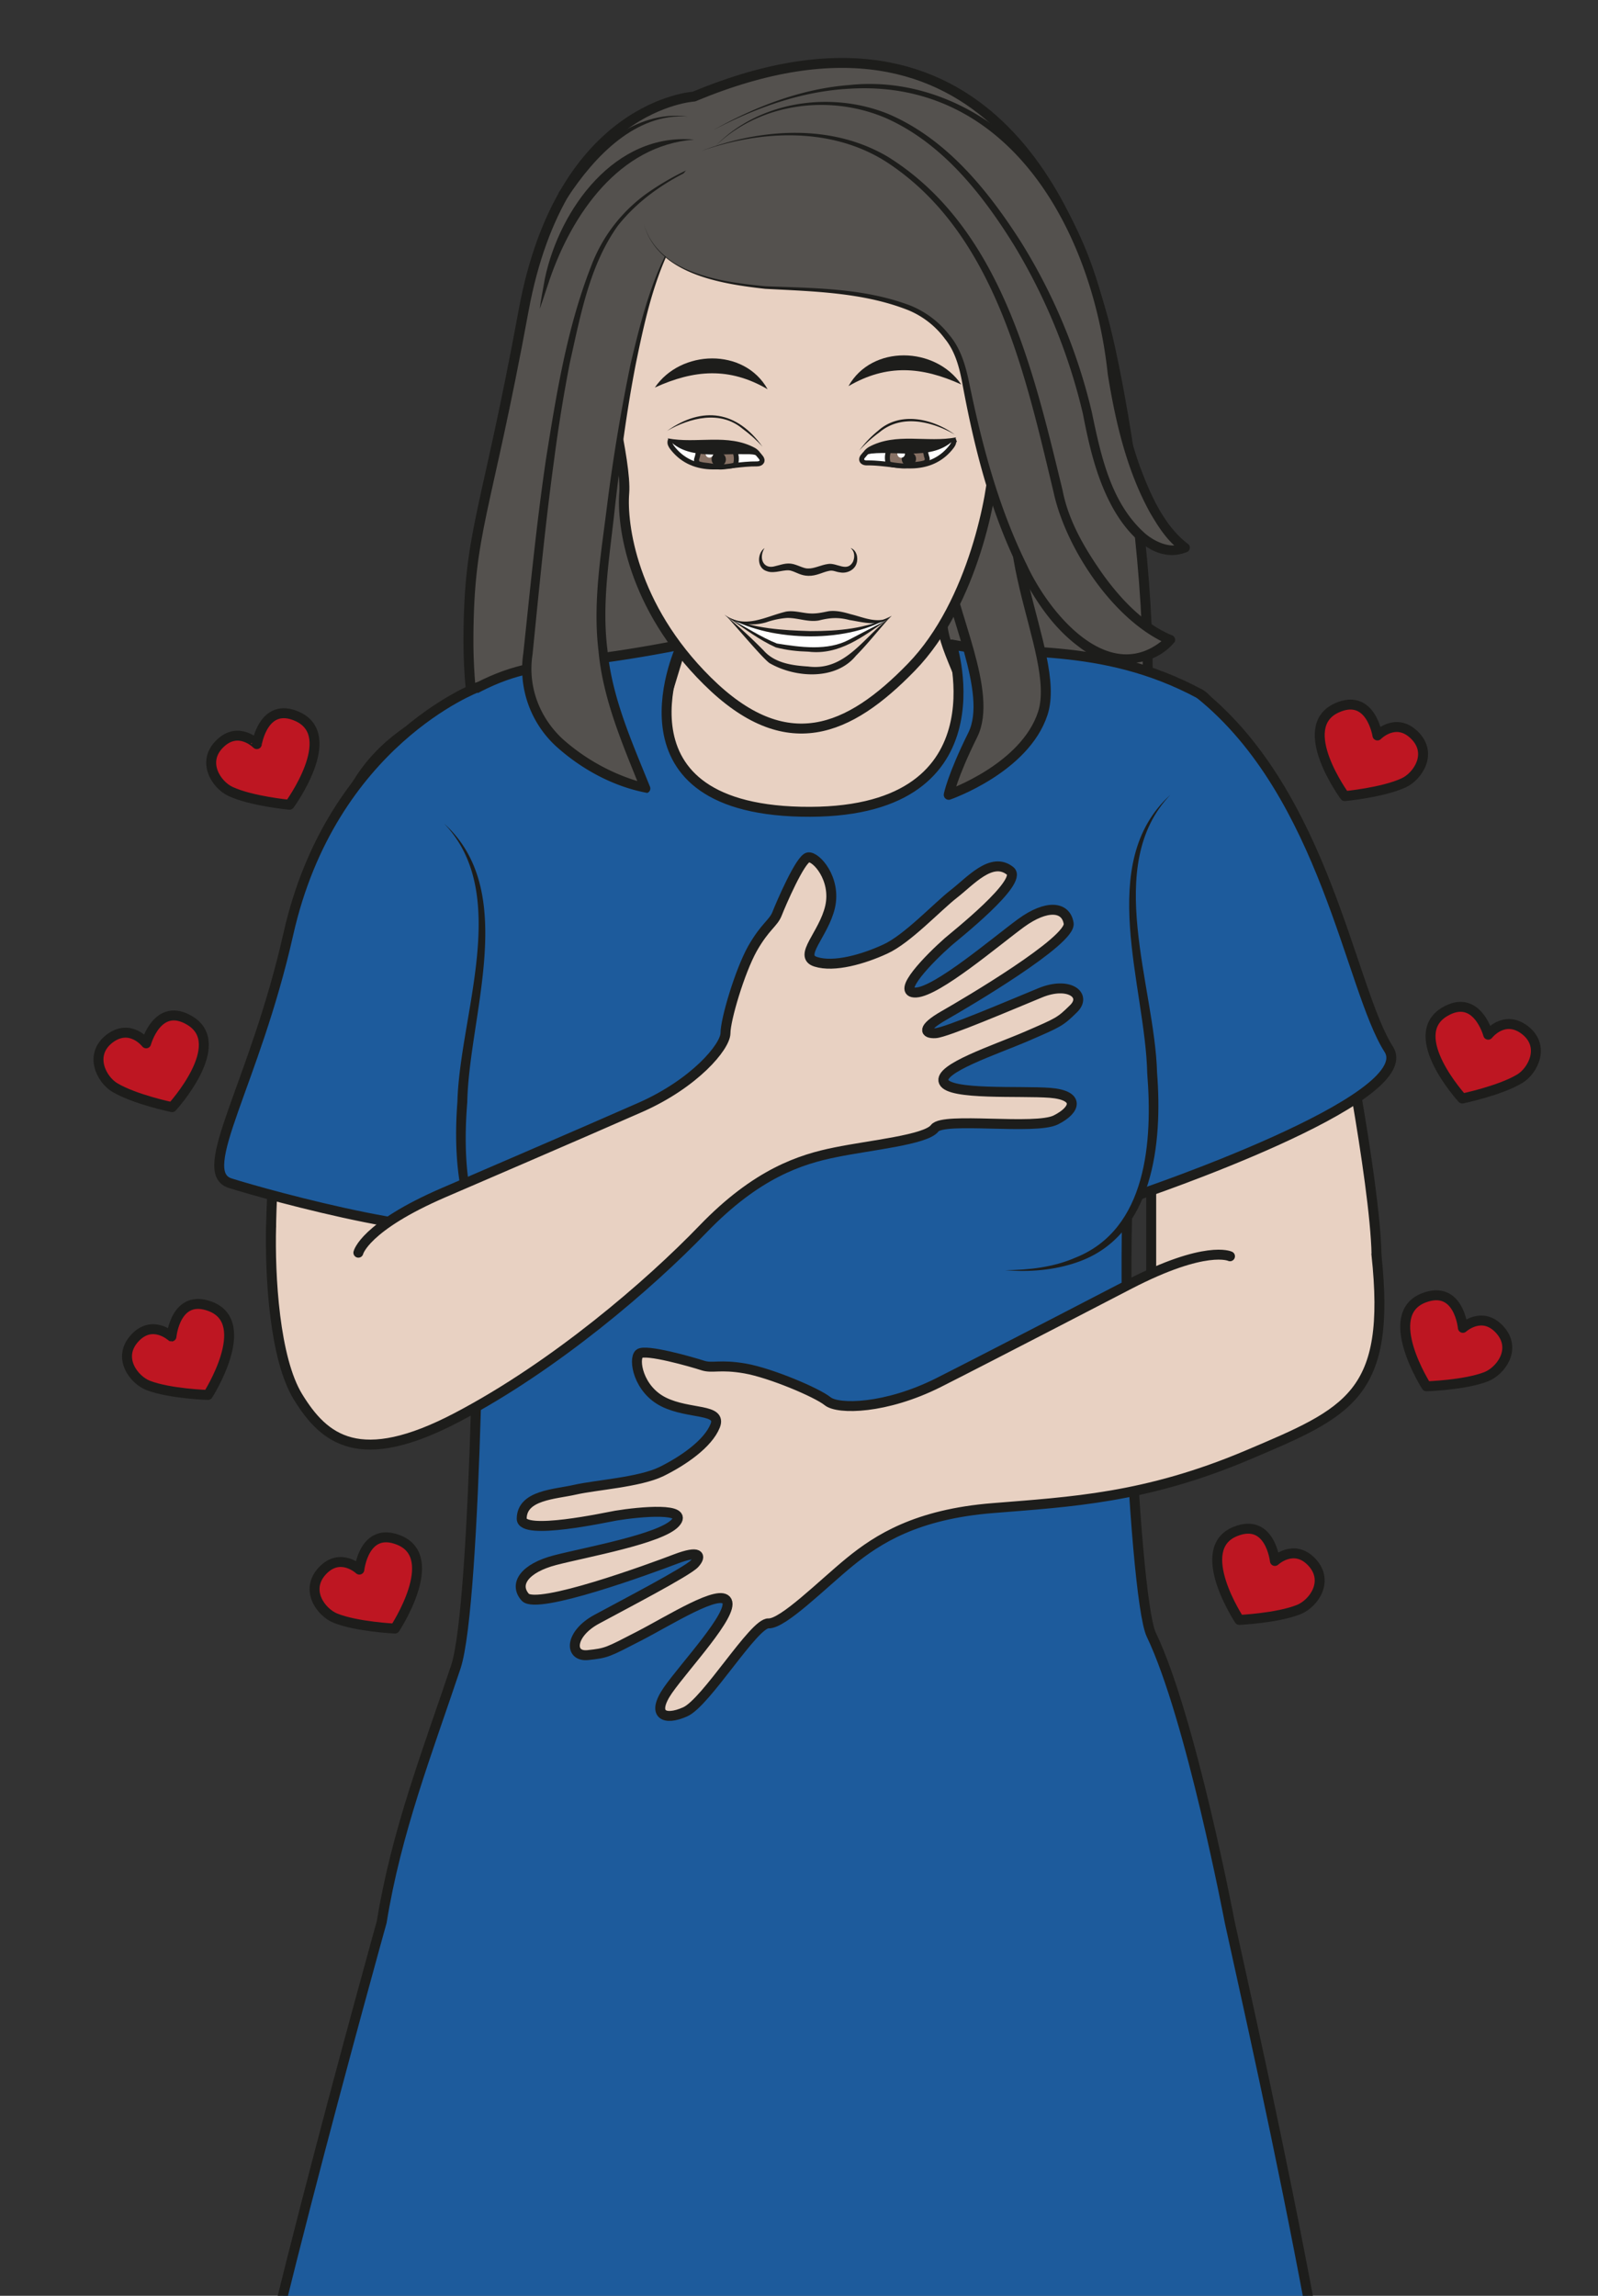
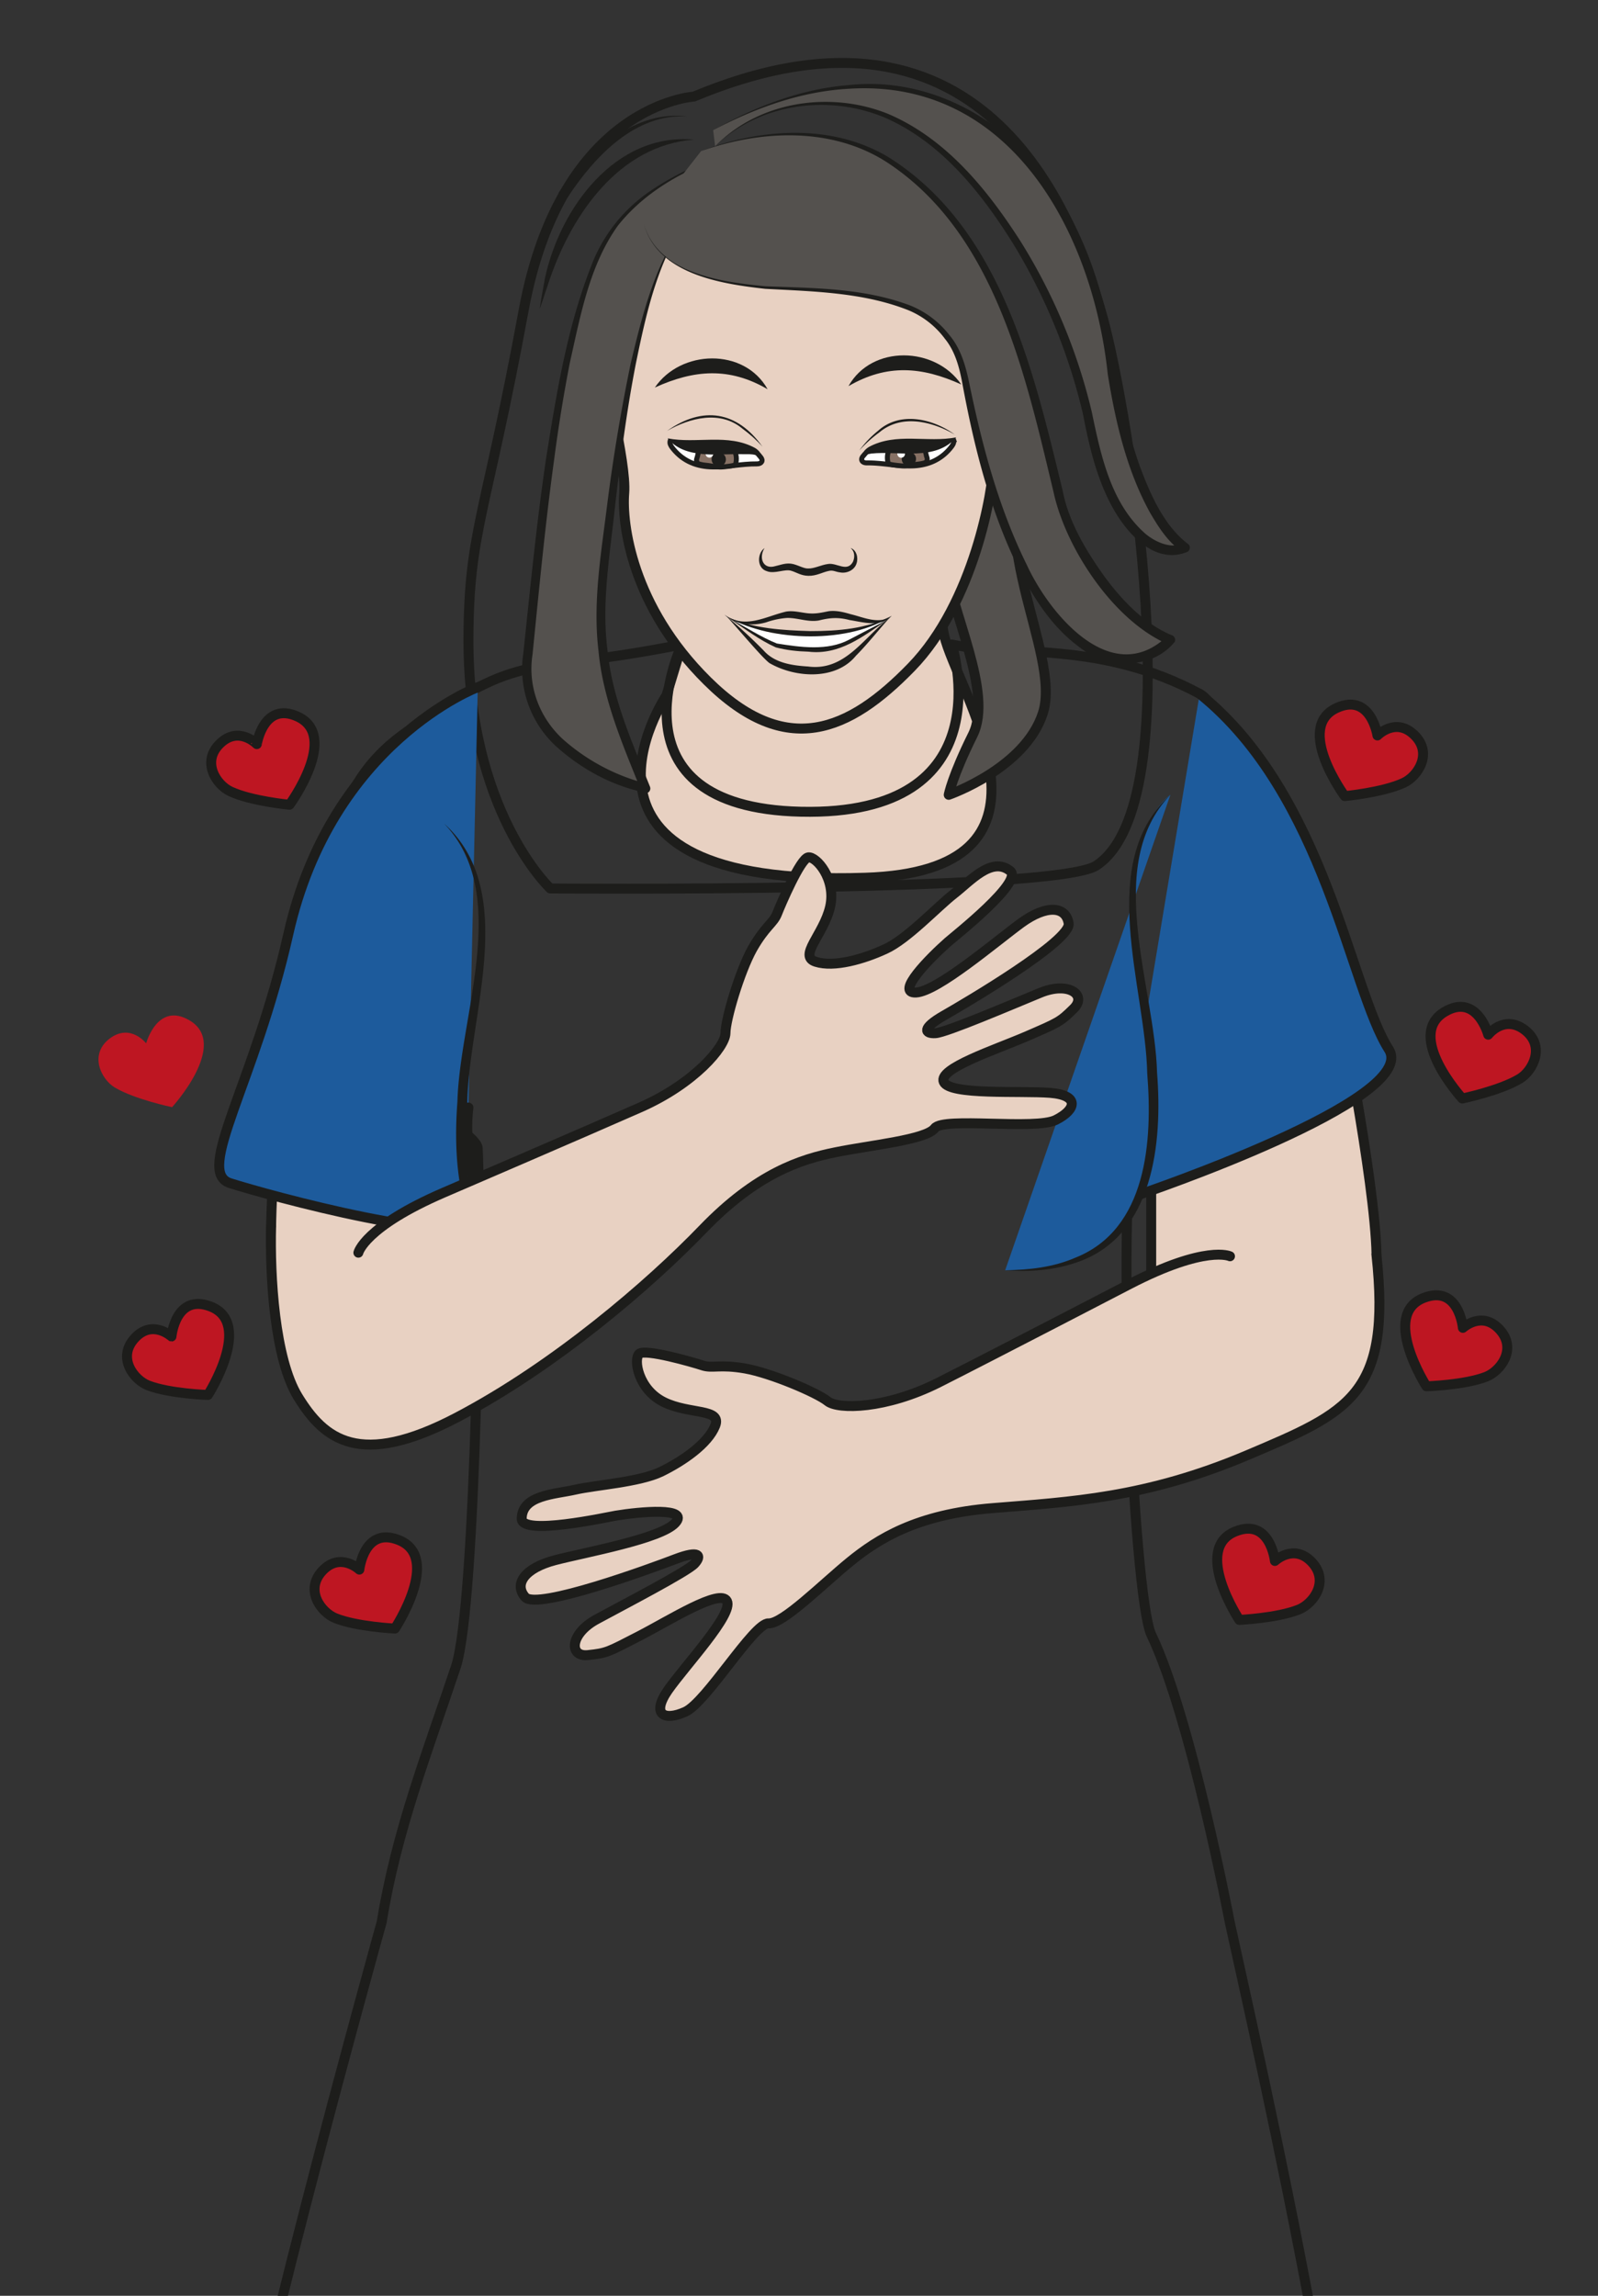
<svg xmlns="http://www.w3.org/2000/svg" xml:space="preserve" viewBox="0 0 214.4 307.85">
  <rect x="0" y="0" width="214.4" height="307.85" fill="#333333" stroke="none" />
  <defs>
    <clipPath id="a" clipPathUnits="userSpaceOnUse">
      <path d="M0 230.89h160.8V0H0Z" />
    </clipPath>
  </defs>
  <g clip-path="url(#a)" transform="matrix(1.333 0 0 -1.333 0 307.85)">
    <path d="M0 0s3.74-18.56 3.9-26.13c.16-7.56-22.68-14.12-22.68-14.12v30.86Z" style="fill:#e8d1c2;fill-opacity:1;fill-rule:nonzero;stroke:none" transform="translate(134.65 130.86)" />
    <path d="M0 0s3.74-18.56 3.9-26.13c.16-7.56-22.68-14.12-22.68-14.12v30.86Z" style="fill:none;stroke:#1d1d1b;stroke-width:1;stroke-linecap:round;stroke-linejoin:round;stroke-miterlimit:10;stroke-dasharray:none;stroke-opacity:1" transform="translate(134.65 130.86)" />
    <path d="M0 0s-2.46-16.07-2.42-26.41c.03-10.34 22.63-8.65 22.63-8.65s-6.05 11.54-6.69 17.89C12.9-10.82 0 0 0 0" style="fill:#e8d1c2;fill-opacity:1;fill-rule:nonzero;stroke:none" transform="translate(29.7 132.61)" />
    <path d="M0 0s-2.46-16.07-2.42-26.41c.03-10.34 22.63-8.65 22.63-8.65s-6.05 11.54-6.69 17.89C12.9-10.82 0 0 0 0Z" style="fill:none;stroke:#1d1d1b;stroke-width:1;stroke-linecap:round;stroke-linejoin:round;stroke-miterlimit:10;stroke-dasharray:none;stroke-opacity:1" transform="translate(29.7 132.61)" />
-     <path d="M0 0s-13.31-.74-17.14-21.48c-3.82-20.75-5.5-22.18-5.56-32.91-.1-17.49 8.24-25.27 8.24-25.27s50.8-.42 54.95 2.3c9.74 6.37 3.24 45.74.65 55.13C38.54-12.84 29.85 12.47 0 0" style="fill:#54514e;fill-opacity:1;fill-rule:nonzero;stroke:none" transform="translate(69.85 221.23)" />
    <path d="M0 0s-13.31-.74-17.14-21.48c-3.82-20.75-5.5-22.18-5.56-32.91-.1-17.49 8.24-25.27 8.24-25.27s50.8-.42 54.95 2.3c9.74 6.37 3.24 45.74.65 55.13C38.54-12.84 29.85 12.47 0 0Z" style="fill:none;stroke:#1d1d1b;stroke-width:1;stroke-linecap:butt;stroke-linejoin:round;stroke-miterlimit:10;stroke-dasharray:none;stroke-opacity:1" transform="translate(69.85 221.23)" />
    <path d="M0 0s-4.82-11.71-2.95-17.85C-1.1-24.01 10.1-41-11.05-41.68c-33.17-1.1-20 18.34-20 18.34l1.56 5.12S-30.15-11.1-33.27 0" style="fill:#e8d1c2;fill-opacity:1;fill-rule:nonzero;stroke:#1d1d1b;stroke-width:1;stroke-linecap:round;stroke-linejoin:round;stroke-miterlimit:10;stroke-dasharray:none;stroke-opacity:1" transform="translate(98.13 184.33)" />
-     <path d="M0 0s-3.91 20.6-7.89 28.9c-1.83 3.81-3.73 44.99-1.45 53.07 1.06 4.8 6.22-2.04 6.22.45 0 7.96 5.76 38.08.1 41.13-10.01 5.38-19 3.73-24.95 4.96 0 0 5.56-17.3-15.21-16.82-19.83.46-11.95 16.82-11.95 16.82-16.26-3.23-15.49-.34-27.65-8.75-8.5-5.86-9.14-15.7-5.76-29.16 1.45-5.8 12.75-10.85 12.85-12.76.37-6.3-.1-45.84-2.2-52.18-2.86-8.55-5.99-16.55-7.46-25.66 0 0-15.28-54.73-15.28-63.6 0-8.87 107.83-17.17 111.94-10.74C15.42-67.9 2.59-11.9 0 0" style="fill:#1d5b9c;fill-opacity:1;fill-rule:nonzero;stroke:none" transform="translate(123.77 37.6)" />
    <path d="M0 0s-3.91 20.6-7.89 28.9c-1.83 3.81-3.73 44.99-1.45 53.07 1.06 4.8 6.22-2.04 6.22.45 0 7.96 5.76 38.08.1 41.13-10.01 5.38-19 3.73-24.95 4.96 0 0 5.56-17.3-15.21-16.82-19.83.46-11.95 16.82-11.95 16.82-16.26-3.23-15.49-.34-27.65-8.75-8.5-5.86-9.14-15.7-5.76-29.16 1.45-5.8 12.75-10.85 12.85-12.76.37-6.3-.1-45.84-2.2-52.18-2.86-8.55-5.99-16.55-7.46-25.66 0 0-15.28-54.73-15.28-63.6 0-8.87 107.83-17.17 111.94-10.74C15.42-67.9 2.59-11.9 0 0Z" style="fill:none;stroke:#1d1d1b;stroke-width:1;stroke-linecap:round;stroke-linejoin:round;stroke-miterlimit:10;stroke-dasharray:none;stroke-opacity:1" transform="translate(123.77 37.6)" />
    <path d="M0 0c1.08-9.57.14-12.46.14-12.46s28.44 9.6 25.2 14.65c-3.89 6.08-6.38 25.6-19.03 35.76" style="fill:#1d5b9c;fill-opacity:1;fill-rule:nonzero;stroke:#1d1d1b;stroke-width:1;stroke-linecap:round;stroke-linejoin:round;stroke-miterlimit:10;stroke-dasharray:none;stroke-opacity:1" transform="translate(114.44 123.2)" />
    <path d="M0 0s-4.84-3.24-3.6-14.13c1.23-10.9 7.62-34.42-13.03-33.7" style="fill:#1d5b9c;fill-opacity:1;fill-rule:nonzero;stroke:none" transform="translate(117.8 150.99)" />
    <path d="M0 0c-6.8-7.1-1.57-19.23-1.34-27.96.55-6.99-.32-16.41-8.04-19.06-2.34-.82-4.83-1-7.25-.8 2.42.02 4.87.3 7.07 1.26 7.24 2.87 7.77 11.8 7.23 18.53C-2.51-19.27-7.56-6.84 0 0" style="fill:#1d1d1b;fill-opacity:1;fill-rule:nonzero;stroke:none" transform="translate(117.8 150.99)" />
    <path d="M0 0s-14.72-5.5-19.07-24.84c-3.38-15.02-9.43-23.9-5.87-25.05 3.55-1.14 24.16-6.83 25.5-3.57 0 0-2.14 6.24-1.5 11.17" style="fill:#1d5b9c;fill-opacity:1;fill-rule:nonzero;stroke:#1d1d1b;stroke-width:1;stroke-linecap:round;stroke-linejoin:round;stroke-miterlimit:10;stroke-dasharray:none;stroke-opacity:1" transform="translate(48.09 161.82)" />
-     <path d="M0 0s4.84-3.24 3.6-14.13c-1.24-10.9-7.62-34.42 13.03-33.7" style="fill:#1d5b9c;fill-opacity:1;fill-rule:nonzero;stroke:none" transform="translate(44.7 148.1)" />
    <path d="M0 0c7.56-6.84 2.5-19.26 2.33-28.04-.54-6.71-.01-15.65 7.23-18.52a18.3 18.3 0 0 1 7.07-1.26c-2.42-.2-4.91-.02-7.25.8C1.66-44.36.8-34.95 1.34-27.97 1.57-19.25 6.8-7.08 0 0" style="fill:#1d1d1b;fill-opacity:1;fill-rule:nonzero;stroke:none" transform="translate(44.7 148.1)" />
    <path d="M0 0s-6.14-11.7-5.54-16.76c.6-5.06 4.88-13.2 2.8-17.43-2.1-4.23-2.43-6.05-2.43-6.05s7.66 2.65 9.47 8.2C6.29-25.9-2.45-13.38 3.7-5.02" style="fill:#54514e;fill-opacity:1;fill-rule:evenodd;stroke:#1d1d1b;stroke-width:1;stroke-linecap:butt;stroke-linejoin:round;stroke-miterlimit:10;stroke-dasharray:none;stroke-opacity:1" transform="translate(100.66 191.23)" />
    <path d="M0 0s2.47-9.63 2.22-12.72c-.25-3.08.74-11.36 8.37-18.9 7.93-7.85 14.25-5.08 20.54 1.4 6.3 6.48 8.25 17.87 8.25 20.59 0 2.71.22 13.22-3.24 20.13-3.45 6.91-24.36 12.1-31.8 4.8C-3.07 8.03 0 0 0 0" style="fill:#e8d1c2;fill-opacity:1;fill-rule:nonzero;stroke:none" transform="translate(60.61 194.06)" />
    <path d="M0 0s2.47-9.63 2.22-12.72c-.25-3.08.74-11.36 8.37-18.9 7.93-7.85 14.25-5.08 20.54 1.4 6.3 6.48 8.25 17.87 8.25 20.59 0 2.71.22 13.22-3.24 20.13-3.45 6.91-24.36 12.1-31.8 4.8C-3.07 8.03 0 0 0 0Z" style="fill:none;stroke:#1d1d1b;stroke-width:1;stroke-linecap:round;stroke-linejoin:round;stroke-miterlimit:10;stroke-dasharray:none;stroke-opacity:1" transform="translate(60.61 194.06)" />
    <path d="M0 0c-4.77-6.88-6.51-23.07-7.85-34.35-1.29-10.82 2.25-16.86 4.22-22.08 0 0-13 3.06-11.88 13.11C-14.41-33.26-12.4-7.35-6.75.05c4.44 5.8 12.8 7.63 12.8 7.63" style="fill:#54514e;fill-opacity:1;fill-rule:nonzero;stroke:none" transform="translate(68.6 208.07)" />
    <path d="M0 0c-2.58-4.14-3.63-8.99-4.6-13.7-.93-4.76-1.55-9.58-2.1-14.4-.5-4.79-1.37-9.6-.76-14.4.47-4.86 2.47-9.26 4.28-13.76a.48.48 0 0 0-.27-.63c-3.37.62-6.6 2.36-9.18 4.69a10.56 10.56 0 0 0-3.3 9.34c.7 6.55 1.33 13.12 2.3 19.65 1.04 6.52 2.1 13.1 4.52 19.29A15.9 15.9 0 0 0-3 3.76a27.19 27.19 0 0 0 9.04 3.92C1.35 6.37-3.3 4.07-6.39.2c-2.88-4-3.78-9.06-4.85-13.79a156.3 156.3 0 0 1-1.58-9.73c-.9-6.52-1.52-13.07-2.18-19.64-.5-3.2.69-6.35 3.06-8.53a20.27 20.27 0 0 1 8.42-4.47l-.57-.64c-1.8 4.49-3.82 9.09-4.27 13.99-.59 4.89.26 9.78.86 14.61a183.5 183.5 0 0 0 2.4 14.4C-3.97-8.9-2.77-4.03 0 0" style="fill:#1d1d1b;fill-opacity:1;fill-rule:nonzero;stroke:none" transform="translate(68.6 208.07)" />
    <path d="M0 0c-7.53-.58-12.27-7.49-14.53-14.08-.34-.98-.64-1.97-1-2.96.14 1.04.35 2.06.53 3.1C-13.5-6.94-7.94.73 0 0" style="fill:#1d1d1b;fill-opacity:1;fill-rule:nonzero;stroke:none" transform="translate(69.85 216.9)" />
    <path d="M0 0s.52-6.25 14.83-6.49c4.01-.06 11.42-.82 14.12-3.22 3.5-3.12 2.93-4.63 4.56-11.39C39.34-45.2 49.03-45.94 53-41.8c0 0-5.65 1.7-10.42 11.89C40.4-25.27 36.3 18.19 5.77 7.36" style="fill:#54514e;fill-opacity:1;fill-rule:evenodd;stroke:none" transform="translate(64.8 208.39)" />
    <path d="M0 0c1.5-4.97 7.79-5.82 12.25-6.24 4.88-.19 9.88-.17 14.55-1.93a9.51 9.51 0 0 0 3.97-3c1.1-1.3 1.6-3 1.94-4.6 1.31-6.37 2.97-12.7 5.84-18.5 2.32-5.03 8.55-12.45 14.1-7.2l.2-.82c-5.5 2.3-10.36 9.63-11.6 15.3C38.38-15.03 35.31-.72 24.3 6.34 18.77 9.8 11.76 9.46 5.77 7.36c5.99 2.28 13.08 2.8 18.8-.58C35.93-.3 39.2-14.62 42.15-26.77c.6-3.11 2.26-5.9 4.07-8.47 1.78-2.46 4.1-4.94 6.91-6.1a.5.5 0 0 0 .32-.65c-2.33-2.91-6.9-2.72-9.64-.53-2.75 2.03-4.58 4.92-6.07 7.85-2.92 5.92-4.52 12.36-5.7 18.77-.3 1.59-.73 3.14-1.73 4.37a8.74 8.74 0 0 1-3.71 2.89c-4.54 1.79-9.55 1.88-14.38 2.14C7.74-6 1.43-5.03 0 0" style="fill:#1d1d1b;fill-opacity:1;fill-rule:nonzero;stroke:none" transform="translate(64.8 208.39)" />
    <path d="M0 0s6.03 6.63 16.13 3.48c10.12-3.16 19.2-19.12 21.6-31.56 2.4-12.44 8.08-13.2 9.54-12.3 0 0-5.3 3.03-7.52 18.92C36.67.68 20.93 13.26-.2 1.62" style="fill:#54514e;fill-opacity:1;fill-rule:evenodd;stroke:none" transform="translate(71.98 216.23)" />
    <path d="M0 0c4.42 4.54 11.57 5.6 17.38 3.27 5.84-2.47 10-7.6 13.34-12.8a57.15 57.15 0 0 0 7.19-17.2c.92-4.41 1.93-9.2 5.39-12.24.96-.82 2.57-1.55 3.7-.99l.02-.85c-1.48 1.04-2.34 2.42-3.22 3.9-2.38 4.3-3.5 9.16-4.28 13.96-1.5 14.19-9.74 29.74-26 28.74C8.7 5.54 4.07 3.87-.2 1.62 4 3.98 8.66 5.79 13.5 6.16c8.28.89 16.33-3.71 20.69-10.64 3.66-5.45 5.38-11.95 6.23-18.33a52.5 52.5 0 0 1 2.29-9.29c1.07-2.86 2.41-6 4.86-7.89.3-.18.27-.65-.04-.81-3.46-1.42-6.38 2.2-7.76 4.9-1.46 2.82-2.17 5.96-2.75 8.97a58.58 58.58 0 0 1-6.95 17C26.88-4.79 22.85.32 17.2 2.83 11.55 5.26 4.5 4.38 0 0" style="fill:#1d1d1b;fill-opacity:1;fill-rule:nonzero;stroke:none" transform="translate(71.98 216.23)" />
    <path d="M0 0c-5.3.39-9.42-4.05-12.1-8.1-.36-.58-1.23-.03-.85.54C-9.93-3.58-5.39.74 0 0" style="fill:#1d1d1b;fill-opacity:1;fill-rule:nonzero;stroke:none" transform="translate(69.25 219.22)" />
    <path d="M0 0c-.61-.97-.15-2.2 1.1-1.81.5.1 1.09.38 1.8.2.6-.16 1.1-.47 1.51-.44.6-.02 1.29.36 1.98.45.89.15 1.9-.85 2.5.2.2.42.23 1.04-.23 1.41.6-.2.8-.98.6-1.56-.2-.66-.97-1.02-1.63-.9-.47.05-.72.25-1.12.16-.68-.13-1.27-.52-2.1-.5-.73.01-1.22.36-1.7.5-.64.23-1.68-.34-2.46-.04C-.8-2.03-.75-.52 0 0" style="fill:#1d1d1b;fill-opacity:1;fill-rule:nonzero;stroke:none" transform="translate(76.95 175.81)" />
    <path d="M0 0c2.61 3.84 9 4.03 11.35-.17C7.5 2.08 3.95 1.8 0 0" style="fill:#1d1d1b;fill-opacity:1;fill-rule:nonzero;stroke:none" transform="translate(65.91 191.96)" />
    <path d="M0 0c-3.96 1.8-7.49 2.08-11.35-.17C-9 4.03-2.61 3.83 0 0" style="fill:#1d1d1b;fill-opacity:1;fill-rule:nonzero;stroke:none" transform="translate(96.75 192.27)" />
    <path d="M0 0c.82-.66 1.7-1.74 2.38-2.54.3-.35.1-.68-.36-.68-1.59.02-3.14-.37-4.73-.3-1.6.08-2.9.73-3.83 1.96-.14.2-.27.4-.18.69.02.06.06.12.1.18.34.44 1.4.83 2.6 1.23C-2.7.98-1.02.83 0 0" style="fill:#fff;fill-opacity:1;fill-rule:nonzero;stroke:#1d1d1b;stroke-width:.5;stroke-linecap:butt;stroke-linejoin:miter;stroke-miterlimit:10;stroke-dasharray:none;stroke-opacity:1" transform="translate(74.18 187.5)" />
    <path d="M0 0c-.17.38-.08.35.02.78a1.96 1.96 0 1 0 3.81-.89c-.02-.12-.7-.2-1.33-.26C2-.41 1.38-.25.87-.2.26-.14 0 0 0 0" style="fill:#877164;fill-opacity:1;fill-rule:evenodd;stroke:none" transform="translate(70.2 184.34)" />
    <path d="M0 0c-.17.38-.08.35.02.78a1.96 1.96 0 1 0 3.81-.89c-.02-.12-.7-.2-1.33-.26C2-.41 1.38-.25.87-.2.26-.14 0 0 0 0Z" style="fill:none;stroke:#1d1d1b;stroke-width:.5;stroke-linecap:butt;stroke-linejoin:miter;stroke-miterlimit:10;stroke-dasharray:none;stroke-opacity:1" transform="translate(70.2 184.34)" />
    <path d="M0 0c.09.38.47.6.86.52a.7.7 0 0 0 .54-.85.7.7 0 0 0-.86-.51A.71.71 0 0 0 0 0" style="fill:#1d1d1b;fill-opacity:1;fill-rule:evenodd;stroke:none" transform="translate(71.64 184.89)" />
    <path d="M0 0c-.08-.07.65-.81 1.28-.95.64-.14 7.29-.57 8.04-.9.75-.33.87.58.87.58S8.97 1.4 6.59 1.7C4.22 1.99.45.42 0 0" style="fill:#e8d1c2;fill-opacity:1;fill-rule:evenodd;stroke:none" transform="translate(66.86 187.27)" />
    <path d="M0 0c.05.2-.08.41-.28.46A.38.38 0 1 1 0 0" style="fill:#fff;fill-opacity:1;fill-rule:evenodd;stroke:none" transform="translate(71.77 185.2)" />
    <path d="M0 0c2.91-.57 6.04.53 8.8-.97.39-.23.82-.73.69-1.2-.47.75-1.38.53-2.13.58C4.96-1.56 1.72-2.1 0 0" style="fill:#1d1d1b;fill-opacity:1;fill-rule:nonzero;stroke:none" transform="translate(67.2 186.85)" />
    <path d="M0 0c-.82-.66-1.7-1.74-2.38-2.54-.3-.35-.1-.68.36-.68 1.59.02 3.14-.37 4.73-.3 1.6.08 2.9.73 3.83 1.96.14.2.27.4.18.69a.57.57 0 0 1-.1.18c-.34.44-1.4.83-2.6 1.23C2.7.98 1.02.83 0 0" style="fill:#fff;fill-opacity:1;fill-rule:nonzero;stroke:#1d1d1b;stroke-width:.5;stroke-linecap:butt;stroke-linejoin:miter;stroke-miterlimit:10;stroke-dasharray:none;stroke-opacity:1" transform="translate(89.25 187.6)" />
    <path d="M0 0c.17.38.08.35-.02.78a1.96 1.96 0 1 1-3.81-.89c.02-.12.7-.2 1.33-.26.5-.04 1.12.12 1.63.17.61.06.87.2.87.2" style="fill:#877164;fill-opacity:1;fill-rule:evenodd;stroke:none" transform="translate(93.23 184.45)" />
    <path d="M0 0c.17.38.08.35-.02.78a1.96 1.96 0 1 1-3.81-.89c.02-.12.7-.2 1.33-.26.5-.04 1.12.12 1.63.17.61.06.87.2.87.2Z" style="fill:none;stroke:#1d1d1b;stroke-width:.5;stroke-linecap:butt;stroke-linejoin:miter;stroke-miterlimit:10;stroke-dasharray:none;stroke-opacity:1" transform="translate(93.23 184.45)" />
    <path d="M0 0a.7.7 0 0 1-.86.52.7.7 0 0 1-.54-.85.7.7 0 0 1 .86-.51c.38.09.63.46.54.84" style="fill:#1d1d1b;fill-opacity:1;fill-rule:evenodd;stroke:none" transform="translate(92.18 184.94)" />
    <path d="M0 0c-.05.2.08.41.28.46C.5.5.7.38.74.17A.38.38 0 1 0 0 0" style="fill:#fff;fill-opacity:1;fill-rule:evenodd;stroke:none" transform="translate(90.33 185.21)" />
    <path d="M0 0c.08-.07-.65-.81-1.28-.95-.64-.14-7.29-.57-8.04-.9-.75-.33-.87.58-.87.58s1.22 2.66 3.6 2.96C-4.22 1.99-.45.42 0 0" style="fill:#e8d1c2;fill-opacity:1;fill-rule:evenodd;stroke:none" transform="translate(96.58 187.37)" />
    <path d="M0 0c-2.06-2.43-5.77-1.34-8.53-1.63-.37-.06-.74-.13-.96-.54-.13.47.3.97.7 1.2C-6.04.53-2.91-.57 0 0" style="fill:#1d1d1b;fill-opacity:1;fill-rule:nonzero;stroke:none" transform="translate(96.24 186.95)" />
    <path d="M0 0c3.6 2.54 7.05 2 9.61-1.6-.6.68-1.3 1.29-2.02 1.82C5.36 2.1 2.3 1.32 0 0" style="fill:#1d1d1b;fill-opacity:1;fill-rule:nonzero;stroke:none" transform="translate(67.14 187.6)" />
    <path d="M0 0c-2.3 1.33-5.36 2.09-7.59.22A13.1 13.1 0 0 1-9.61-1.6c.54.74 1.18 1.41 1.9 1.99C-5.5 2.37-2.2 1.6 0 0" style="fill:#1d1d1b;fill-opacity:1;fill-rule:nonzero;stroke:none" transform="translate(96.1 187.23)" />
    <path d="M0 0s1.94-.84 3.23-.97c1.3-.14 5.36-.24 6.2-.08.83.16 2.71.7 3.18.97.48.27 1.8.58 1.8.58.14.02.23-.02-1.48-1.1-1.44-.92-3.45-2.03-5.43-1.97-1.97.06-3.8 0-4.76.66C1.81-1.26.61-.8.61-.8S-.57 0-.96.3z" style="fill:#fff;fill-opacity:1;fill-rule:evenodd;stroke:none" transform="translate(74.83 168.2)" />
    <path d="M0 0c-4.21-2.82-12.07-2.64-16.42-.18 2.6-1.12 5.46-1.28 8.25-1.36C-5.4-1.54-2.51-1.32 0 0" style="fill:#1d1d1b;fill-opacity:1;fill-rule:nonzero;stroke:none" transform="translate(89.75 169)" />
    <path d="M0 0c-1.04-1.21-2.88-.64-4.23-.43-1.16.3-1.97.24-3.1-.04-1.1-.2-2.16.29-3.25.25a8.19 8.19 0 0 1-2.06-.44c-1.42-.41-3.12-.24-4.2.78 2.07-1.5 4.07-.21 6.2.3.74.13 1.5-.1 2.22-.17.76-.07 1.28.05 2.07.21.81.1 1.57-.11 2.26-.31C-2.76-.17-1.24-.92 0 0" style="fill:#1d1d1b;fill-opacity:1;fill-rule:nonzero;stroke:none" transform="translate(89.75 169)" />
    <path d="M0 0a52.76 52.76 0 0 0 3.78-3.48C4.88-4.74 6.62-5 8.25-5.1 12-5.6 13.84-2.18 16.49-.18c-1.15-1.26-2.2-2.62-3.41-3.84-2.04-2.5-6.12-2.23-8.7-.74C3.6-4.2.74-.73 0 0" style="fill:#1d1d1b;fill-opacity:1;fill-rule:nonzero;stroke:none" transform="translate(73.07 169)" />
    <path d="M0 0c1.58-.81 3.11-1.85 4.75-2.5 2.35-.37 5.1-.77 7.27.39l3.84 2c-2.43-1.68-4.82-3.58-7.94-3.21-1.12.03-2.2.15-3.28.43C2.96-2.14 1.52-1.02 0 0" style="fill:#1d1d1b;fill-opacity:1;fill-rule:nonzero;stroke:none" transform="translate(73.45 168.71)" />
    <path d="M0 0s.6 2.6 8.6 6.05c0 0 14.4 6.19 19.83 8.59 5.41 2.4 8.5 6.07 8.52 7.44 0 1.37 1.43 6.2 2.71 8.5 1.3 2.28 2.11 2.55 2.49 3.53.38.97 2.34 5.54 3.13 5.66.79.12 2.84-2.17 2.2-4.98-.65-2.8-3.27-4.96-1.43-5.53 1.84-.58 4.77.26 6.98 1.28 2.21 1 5.24 4.26 6.9 5.55 1.67 1.29 3.82 3.81 5.68 2.31 1.34-1.08-5.54-6.51-6.25-7.13-1.85-1.63-5.38-5.2-3.23-5.1 2.16.12 7.96 5.08 10.58 7 2.55 1.85 4.5 1.7 4.78-.04.3-1.74-10.27-7.97-12.55-9.27-2.27-1.3-1.94-1.84-.86-1.78 1.07.05 7.72 2.9 10.57 4.07 2.86 1.17 4.72-.24 3.34-1.6-1.37-1.35-1.5-1.38-4.7-2.77-3.22-1.39-8.97-3.25-8.37-4.6.6-1.36 7.71-.87 10.7-1.1 2.98-.24 2.65-1.68.59-2.72-2.07-1.05-11.33.32-12.2-.84-.88-1.17-6.48-1.7-9.99-2.42-3.5-.7-7.93-2.12-13.33-7.72S19.82-11.37 9.96-16.55C.1-21.73-3.45-18.78-6.09-14.48-8.43-10.66-8.92-2.4-8.78 2.7" style="fill:#e8d1c2;fill-opacity:1;fill-rule:nonzero;stroke:#1d1d1b;stroke-width:1;stroke-linecap:round;stroke-linejoin:round;stroke-miterlimit:10;stroke-dasharray:none;stroke-opacity:1" transform="translate(36.07 104.93)" />
    <path d="M0 0s5.08 6.92.81 8.87c-3.43 1.56-4.1-2.77-4.1-2.77S-5.12 7.98-7 6.15c-1.9-1.84-.35-4.16 1.06-4.81C-3.84.36 0 0 0 0" style="fill:#be1622;fill-opacity:1;fill-rule:nonzero;stroke:none" transform="translate(29.14 149.99)" />
    <path d="M0 0s5.08 6.92.81 8.87c-3.43 1.56-4.1-2.77-4.1-2.77S-5.12 7.98-7 6.15c-1.9-1.84-.35-4.16 1.06-4.81C-3.84.36 0 0 0 0Z" style="fill:none;stroke:#1d1d1b;stroke-width:1;stroke-linecap:round;stroke-linejoin:round;stroke-miterlimit:10;stroke-dasharray:none;stroke-opacity:1" transform="translate(29.14 149.99)" />
    <path d="M0 0s5.8 6.33 1.77 8.72c-3.24 1.93-4.38-2.3-4.38-2.3s-1.6 2.07-3.7.46c-2.08-1.62-.8-4.1.54-4.9C-3.76.78 0 0 0 0" style="fill:#be1622;fill-opacity:1;fill-rule:nonzero;stroke:none" transform="translate(17.32 119.57)" />
-     <path d="M0 0s5.8 6.33 1.77 8.72c-3.24 1.93-4.38-2.3-4.38-2.3s-1.6 2.07-3.7.46c-2.08-1.62-.8-4.1.54-4.9C-3.76.78 0 0 0 0Z" style="fill:none;stroke:#1d1d1b;stroke-width:1;stroke-linecap:round;stroke-linejoin:round;stroke-miterlimit:10;stroke-dasharray:none;stroke-opacity:1" transform="translate(17.32 119.57)" />
    <path d="M0 0s4.74 7.16.39 8.9c-3.5 1.4-3.97-2.97-3.97-2.97s-1.91 1.8-3.72-.12C-9.1 3.88-7.45 1.64-6 1.05-3.85.18 0 0 0 0" style="fill:#be1622;fill-opacity:1;fill-rule:nonzero;stroke:none" transform="translate(39.75 67.12)" />
    <path d="M0 0s4.74 7.16.39 8.9c-3.5 1.4-3.97-2.97-3.97-2.97s-1.91 1.8-3.72-.12C-9.1 3.88-7.45 1.64-6 1.05-3.85.18 0 0 0 0Z" style="fill:none;stroke:#1d1d1b;stroke-width:1;stroke-linecap:round;stroke-linejoin:round;stroke-miterlimit:10;stroke-dasharray:none;stroke-opacity:1" transform="translate(39.75 67.12)" />
    <path d="M0 0s4.63 7.23.25 8.9c-3.52 1.34-3.92-3.02-3.92-3.02S-5.6 7.65-7.38 5.7C-9.16 3.75-7.47 1.53-6.02.96-3.85.12 0 0 0 0" style="fill:#be1622;fill-opacity:1;fill-rule:nonzero;stroke:none" transform="translate(20.93 90.62)" />
    <path d="M0 0s4.63 7.23.25 8.9c-3.52 1.34-3.92-3.02-3.92-3.02S-5.6 7.65-7.38 5.7C-9.16 3.75-7.47 1.53-6.02.96-3.85.12 0 0 0 0Z" style="fill:none;stroke:#1d1d1b;stroke-width:1;stroke-linecap:round;stroke-linejoin:round;stroke-miterlimit:10;stroke-dasharray:none;stroke-opacity:1" transform="translate(20.93 90.62)" />
    <path d="M0 0s-2.4 1.18-10.12-2.81c0 0-13.93-7.23-19.22-9.9-5.3-2.66-10.1-2.73-11.16-1.87-1.06.86-5.7 2.83-8.29 3.29-2.58.45-3.31-.02-4.3.31-1 .33-5.78 1.7-6.37 1.17-.6-.53-.12-3.57 2.46-4.85 2.58-1.28 5.9-.62 5.18-2.4-.72-1.8-3.23-3.53-5.41-4.6-2.19-1.07-6.63-1.35-8.68-1.82s-5.36-.53-5.38-2.92c-.01-1.73 8.55.15 9.48.31 2.43.4 7.44.86 5.98-.73-1.45-1.6-8.96-2.94-12.1-3.75-3.06-.8-4.17-2.4-3.01-3.72 1.16-1.33 12.68 2.89 15.13 3.83 2.44.93 2.65.34 1.92-.46s-7.15-4.13-9.86-5.6c-2.7-1.46-2.8-3.8-.88-3.6 1.92.2 2.02.3 5.13 1.9 3.11 1.6 8.2 4.85 8.87 3.53.66-1.32-4.22-6.5-5.94-8.96-1.7-2.46-.38-3.12 1.73-2.18 2.12.93 6.93 8.97 8.39 8.9 1.46-.06 5.42 3.93 8.2 6.2 2.77 2.25 6.67 4.79 14.42 5.4 7.75.63 15.31.98 25.57 5.32 10.25 4.34 14.52 6.05 13 20.17" style="fill:#e8d1c2;fill-opacity:1;fill-rule:nonzero;stroke:#1d1d1b;stroke-width:1;stroke-linecap:round;stroke-linejoin:round;stroke-miterlimit:10;stroke-dasharray:none;stroke-opacity:1" transform="translate(123.8 104.57)" />
    <path d="M0 0s-5.08 6.92-.81 8.87c3.43 1.56 4.1-2.77 4.1-2.77S5.12 7.98 7 6.15c1.9-1.84.35-4.16-1.06-4.81C3.84.36 0 0 0 0" style="fill:#be1622;fill-opacity:1;fill-rule:nonzero;stroke:none" transform="translate(135.35 150.86)" />
    <path d="M0 0s-5.08 6.92-.81 8.87c3.43 1.56 4.1-2.77 4.1-2.77S5.12 7.98 7 6.15c1.9-1.84.35-4.16-1.06-4.81C3.84.36 0 0 0 0Z" style="fill:none;stroke:#1d1d1b;stroke-width:1;stroke-linecap:round;stroke-linejoin:round;stroke-miterlimit:10;stroke-dasharray:none;stroke-opacity:1" transform="translate(135.35 150.86)" />
    <path d="M0 0s-5.8 6.33-1.77 8.72c3.24 1.93 4.38-2.3 4.38-2.3s1.6 2.07 3.7.46c2.08-1.62.8-4.1-.54-4.9C3.76.78 0 0 0 0" style="fill:#be1622;fill-opacity:1;fill-rule:nonzero;stroke:none" transform="translate(147.18 120.44)" />
    <path d="M0 0s-5.8 6.33-1.77 8.72c3.24 1.93 4.38-2.3 4.38-2.3s1.6 2.07 3.7.46c2.08-1.62.8-4.1-.54-4.9C3.76.78 0 0 0 0Z" style="fill:none;stroke:#1d1d1b;stroke-width:1;stroke-linecap:round;stroke-linejoin:round;stroke-miterlimit:10;stroke-dasharray:none;stroke-opacity:1" transform="translate(147.18 120.44)" />
    <path d="M0 0s-4.74 7.16-.39 8.9c3.5 1.4 3.97-2.97 3.97-2.97s1.91 1.8 3.72-.12c1.8-1.93.15-4.17-1.3-4.76C3.85.18 0 0 0 0" style="fill:#be1622;fill-opacity:1;fill-rule:nonzero;stroke:none" transform="translate(124.74 67.99)" />
    <path d="M0 0s-4.74 7.16-.39 8.9c3.5 1.4 3.97-2.97 3.97-2.97s1.91 1.8 3.72-.12c1.8-1.93.15-4.17-1.3-4.76C3.85.18 0 0 0 0Z" style="fill:none;stroke:#1d1d1b;stroke-width:1;stroke-linecap:round;stroke-linejoin:round;stroke-miterlimit:10;stroke-dasharray:none;stroke-opacity:1" transform="translate(124.74 67.99)" />
    <path d="M0 0s-4.63 7.23-.25 8.9c3.52 1.34 3.92-3.02 3.92-3.02S5.6 7.65 7.38 5.7c1.77-1.95.08-4.17-1.37-4.74C3.85.12 0 0 0 0" style="fill:#be1622;fill-opacity:1;fill-rule:nonzero;stroke:none" transform="translate(143.57 91.49)" />
    <path d="M0 0s-4.63 7.23-.25 8.9c3.52 1.34 3.92-3.02 3.92-3.02S5.6 7.65 7.38 5.7c1.77-1.95.08-4.17-1.37-4.74C3.85.12 0 0 0 0Z" style="fill:none;stroke:#1d1d1b;stroke-width:1;stroke-linecap:round;stroke-linejoin:round;stroke-miterlimit:10;stroke-dasharray:none;stroke-opacity:1" transform="translate(143.57 91.49)" />
  </g>
</svg>